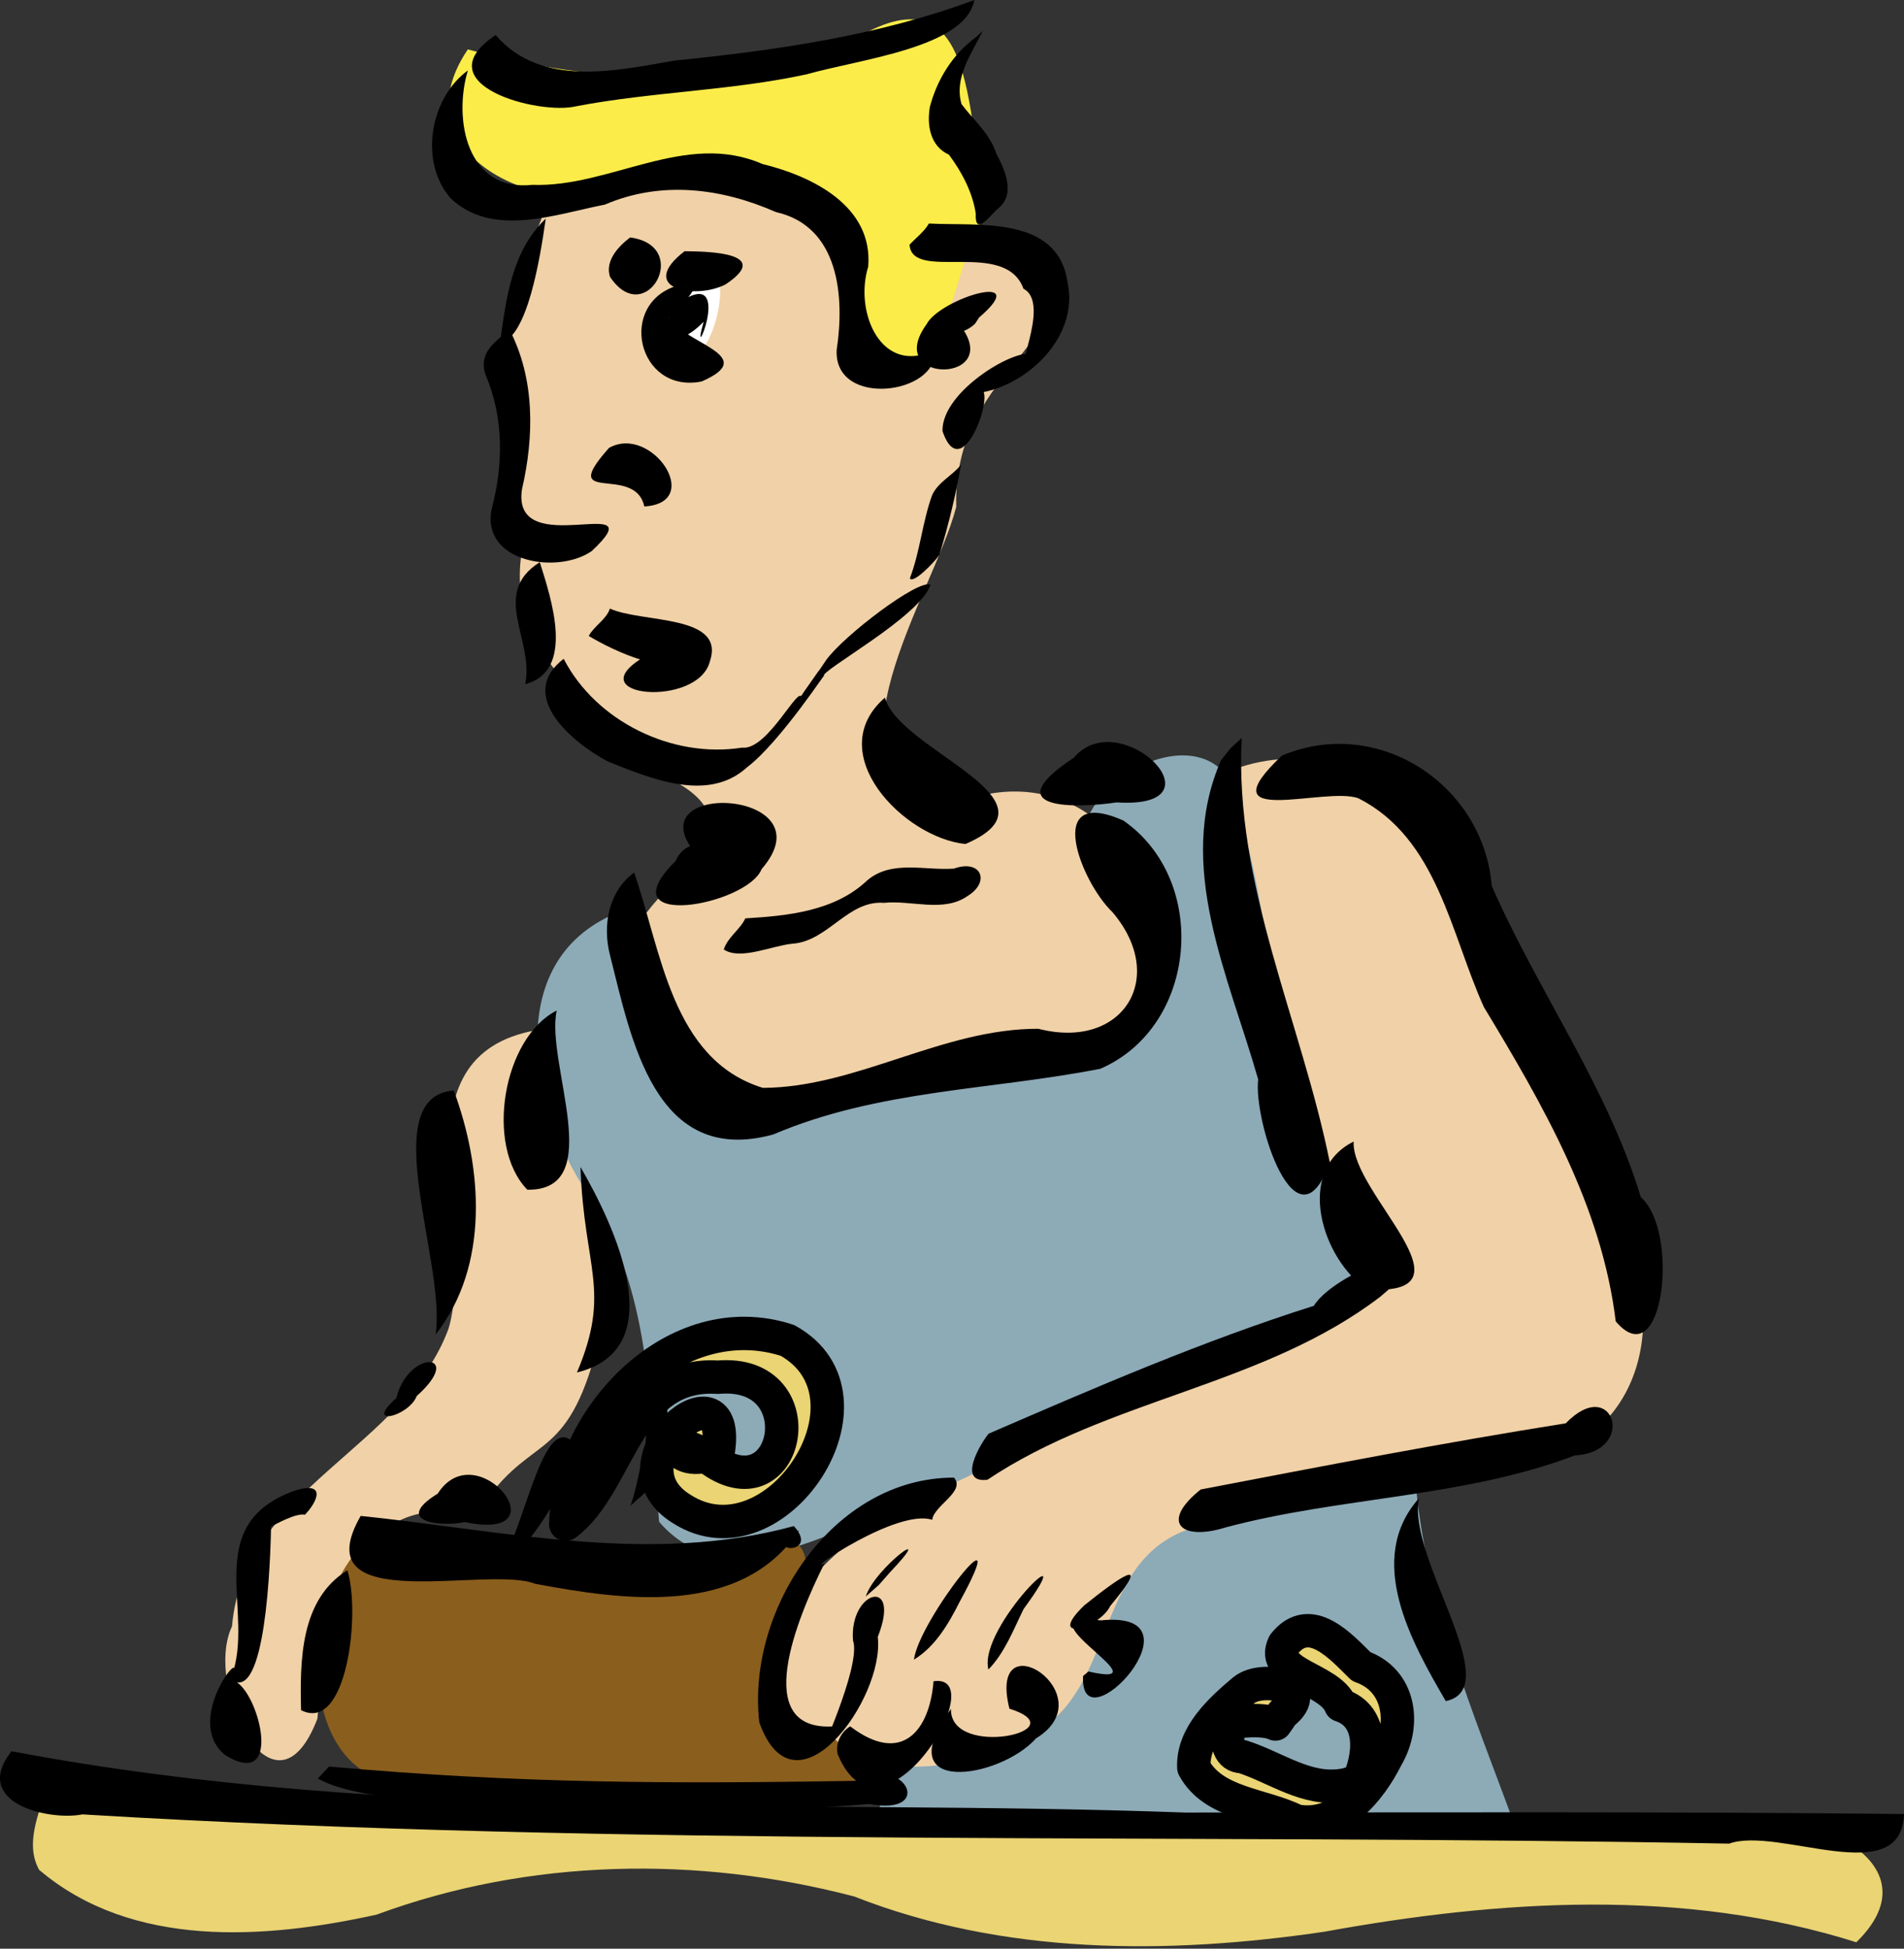
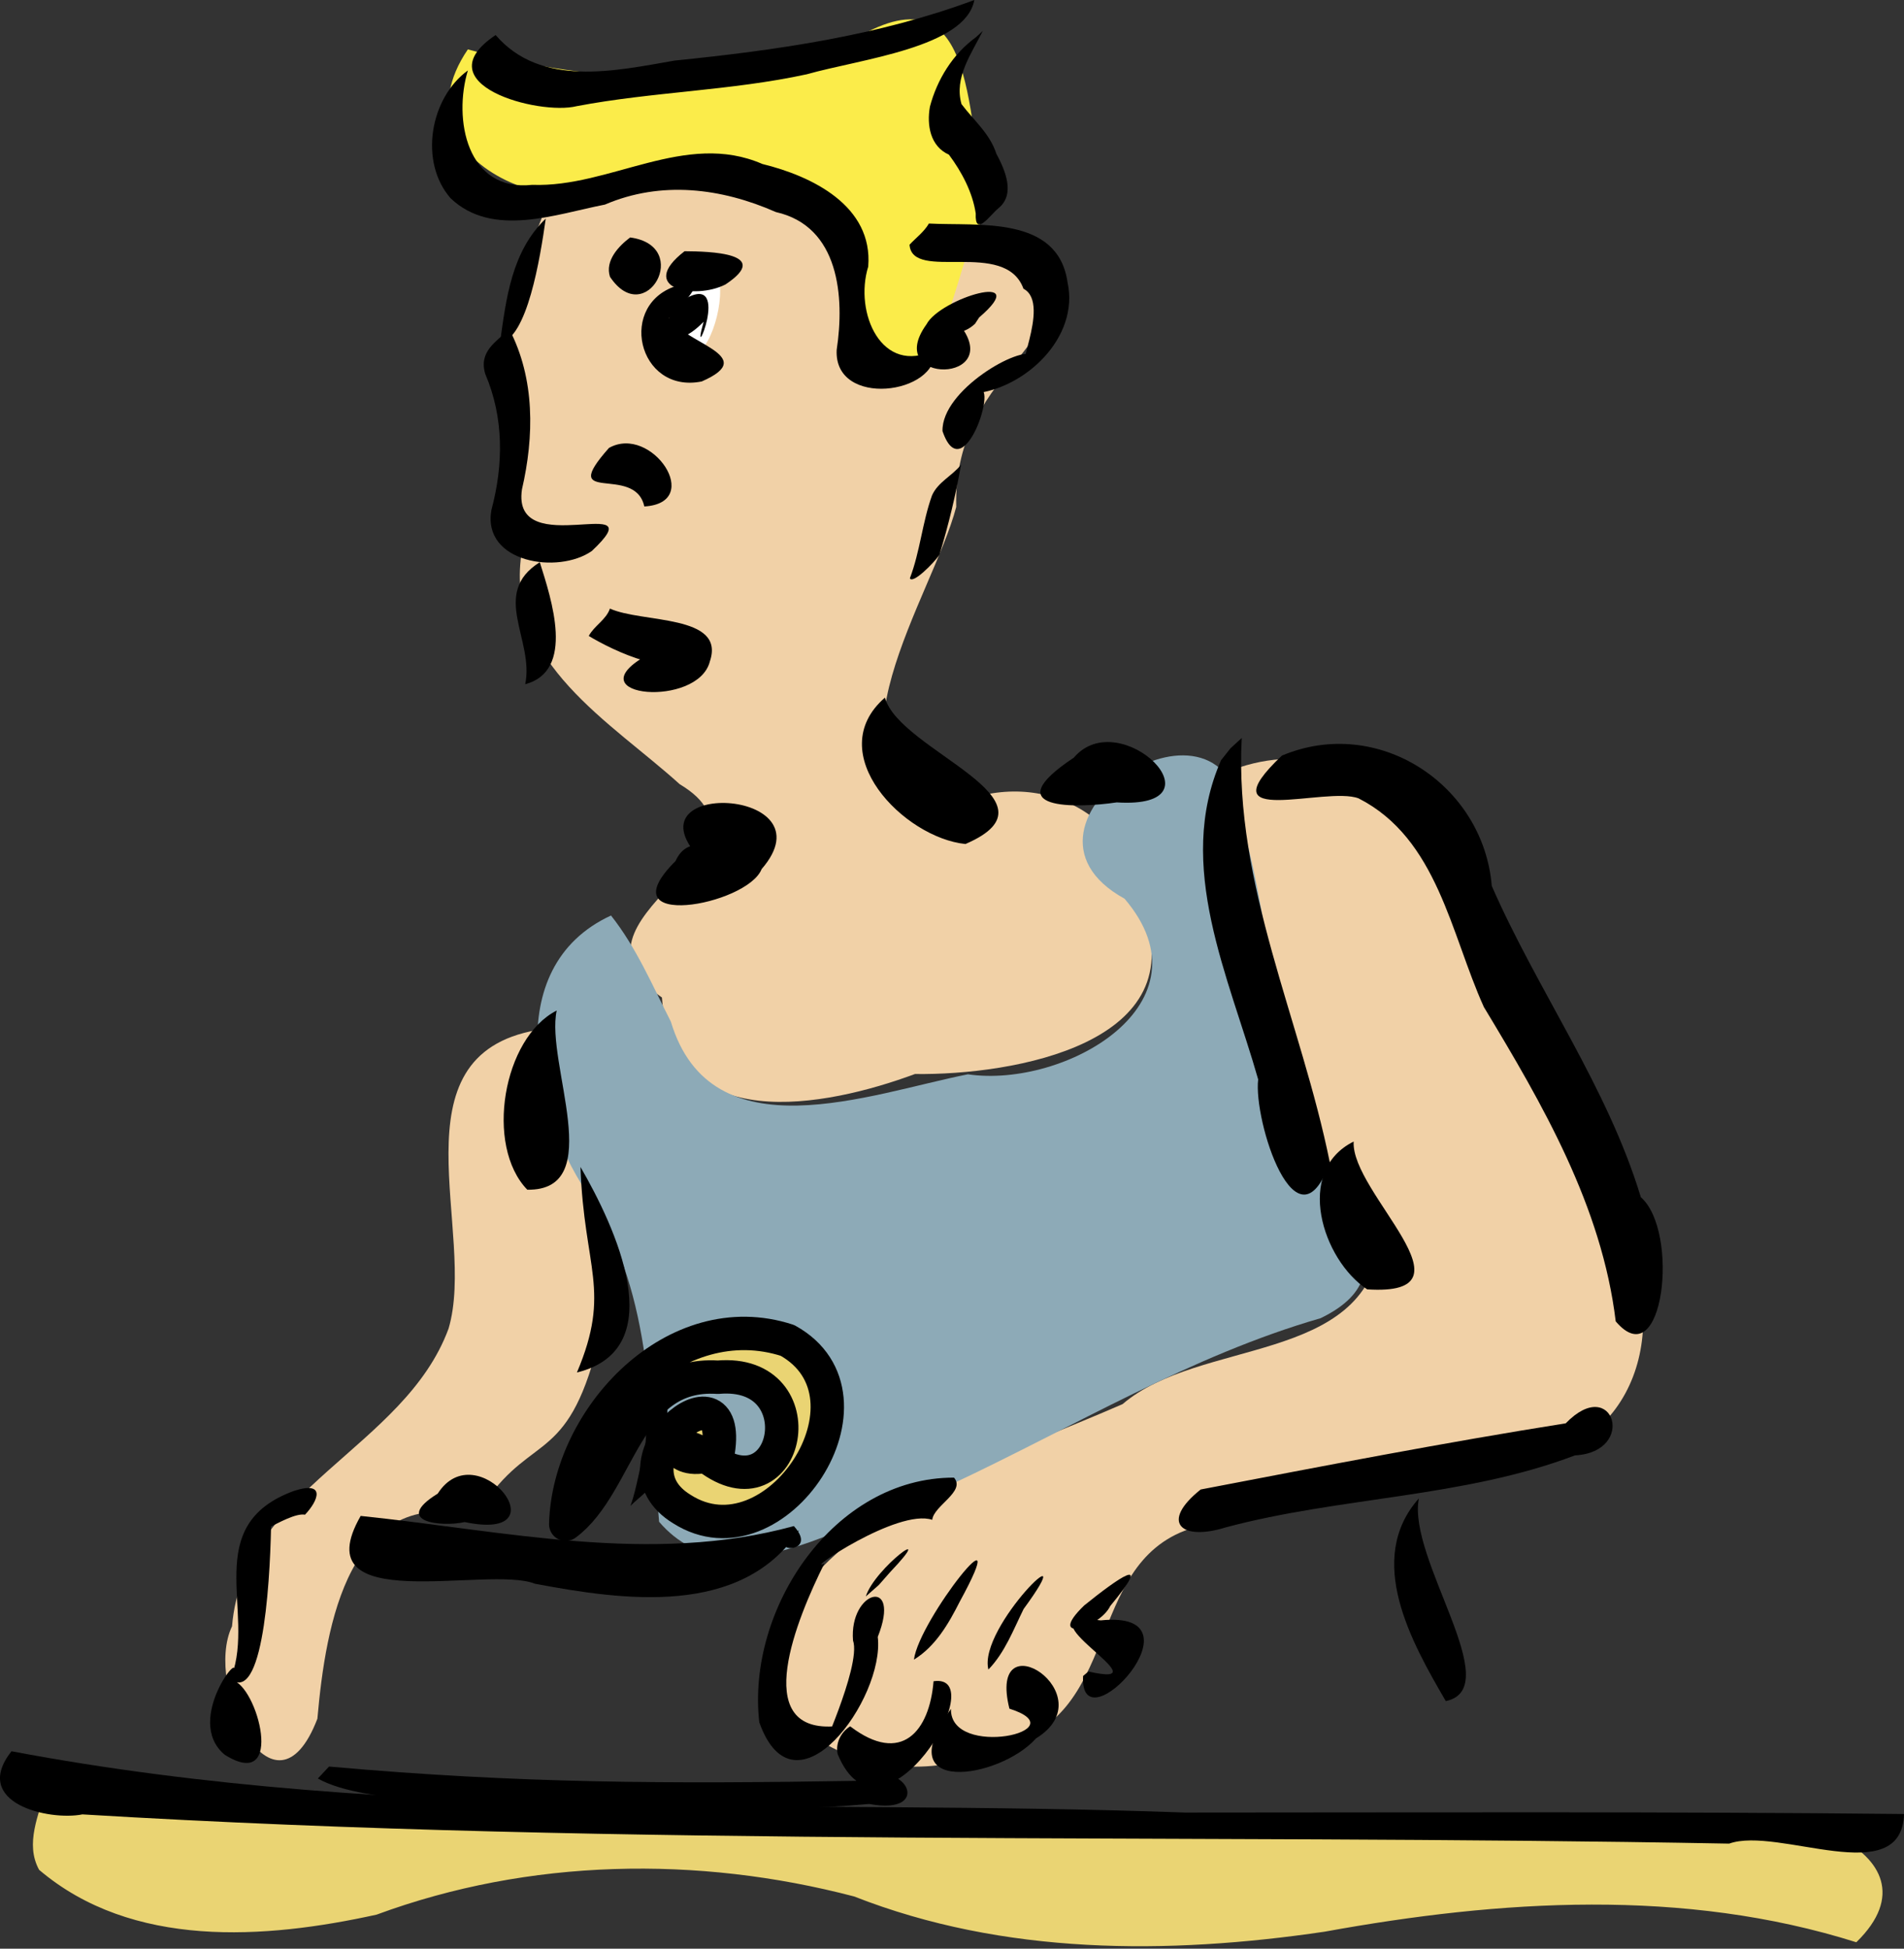
<svg xmlns="http://www.w3.org/2000/svg" viewBox="0 0 570 583.36" version="1.0">
  <rect x="0" y="0" width="570" height="583.36" fill="#333333" stroke="none" />
  <g fill-rule="evenodd">
    <path d="M165.067 58.355c-14.78 33.44-20.63 72.38-8.99 107.68-4.67 32.25 26.98 50.23 47.39 68.71 33.48 20.07-39.73 40.1-5.3 63.87 2.97 42.02 49.25 32.74 75.75 22.9 29.37.4 84.57-9.14 67.74-50.09-3.99-31.41-35.46-42.57-59.91-28.44-38.2-13.86-2.48-64.39 4.52-91.23-1.06-43.87 43.23-48.79 22.37-78.07-53.06-5.83-16.48 45.29-48.37 30.14-3.77-31.91-31.95-60.098-68.24-50.16-8.91 2.05-17.7 4.81-26.96 4.69zM160.777 308.355c-43.9 7.67-17.97 60.58-26.49 89.37-13.21 35.88-61.381 47.83-64.826 89.13-8.653 18.03 12.646 61.28 25.556 27.66 2.49-28.22 9.4-70.33 47.44-60.6 15.18-25.25 26.15-14.43 35.6-48.05 14.81-28.52-3.95-59.53-13.14-86.87-1.38-3.54-2.76-7.09-4.14-10.64z" fill="#f1d1a7" />
-     <path d="M423.637 441.925c2.75 36.69 17.53 70.84 30 105l-190.72 3.57c-1.83-37.08 37.76-53.26 55.59-80.22 29.64-24.56 70.8-16.4 105.13-28.35z" fill="#8daab7" />
    <path d="M367.207 231.205c5.99 49.11 15.59 100.36 46.05 140.78-4.76 36.55-54.07 28.58-77.19 48.35-35.47 15.51-76.67 27.95-100.05 60.79-19.94 39.87 33.79 58.37 62.97 41.51 37.34-7.53 25.06-54.09 57.12-64.93 32.25-14.95 68.81-14.36 103-20.77 34.98-7.19 41.37-48.27 22.16-73.68-16.83-40.07-31.6-81.06-51.2-119.9-16.93-14.3-41.85-21.25-62.86-12.15z" fill="#f1d1a7" />
    <path d="M182.917 274.065c-33.66 15.55-23.13 60.94-5.68 85.16 18.38 29.24 17.15 63.92 20.08 96.34 22.47 26.22 61.25-3.7 87.74-11.34 36.49-17.11 71.47-38.41 110.3-49.61 30.83-14.93-1.21-38.46-5.81-58.68-8.06-29.08-9.49-59.84-17.5-88.76-2.86-48.6-76.71-.87-35.38 21.87 26.85 31.51-17.92 56.81-46.91 52.56-29.39 5.81-76.84 24.38-88.92-15.76-5.52-10.83-10.32-22.18-17.92-31.78z" fill="#8daab7" />
    <path d="M13.634 535.495c164.42 14.94 329.68 8.56 494.51 12.6 20.8-12.12 75.69 5.96 47.58 33.34-51.63-16.29-106.64-12.72-159.15-3.17-47 6.94-96.08 7.05-140.87-10.54-46.92-12.29-97.32-11.4-142.96 5.44-33.43 7.36-73.149 10.27-101.03-13.41-4.321-7.86-.01-16.48 1.917-24.26z" fill="#ead473" />
-     <path d="M106.487 464.785c-17.71 21.44-16.82 71.57 19.64 69.55 31.03-1.43 62.57 2.18 93.84.35 14.27-2.01 55.95 6.82 28.54-15.23-37.4-4.03 20.21-68.92-26.24-58.52-38.28 3.27-77.25 2.24-115.78 3.85z" fill="#8a5e1d" />
    <path d="M140.067 14.78c-24.32 35.765 35.01 56.645 59.48 36.415 33.3-7.159 60.59 25.33 60.2 54.89 28.23 11.95 24.15-31.97 36.85-42.88-8.35-20.349-1.63-71.665-36.95-53.64-36.83 17.918-80.82 15.869-119.58 5.215z" fill="#fbec4a" />
    <path d="M201.487 84.785c27.73-25.34 7.28 48.71.01 9.45-.01-3.15-.01-6.3-.01-9.45z" fill="#fff" />
  </g>
  <path d="M3.435 524.255c116 21.89 234.21 14.07 351.34 18.35 71.74-.02 143.48-.32 215.23.44-.7 22.99-37.68 3.59-52.35 8.86-164.32-3.07-328.81 1.16-492.98-8.75-10.012 2-33.438-3.39-21.242-18.9zM107.977 453.805c42.9 4.45 87.02 14.75 129.68 3.04 8.41 9.28-11.51 7.86 1.58 1.26-17.36 26.06-52.66 20.97-79.1 16-13.98-5.61-69.71 10.29-52.16-20.3z" />
-   <path d="M103.997 470.075c3.99 12.66-.07 48.9-13.87 41.88-.34-14.7-.3-33.15 13.87-41.88zM148.007 470.625c8.79-8.24 14.41-52.99 25.18-36.89-5.44 13.93-12.72 27.99-25.18 36.89zM118.657 418.525c3.68-14.8 20.73-13.72 6.1-.61-2.39 6.2-16.11 9.45-6.1.61zM130.407 399.505c3.25-21.35-18.19-71.16 5.43-73.06 8.63 23.23 10.74 52.5-5.43 73.06zM295.967 429.185c32-13.84 64.07-27.75 97.35-38.27 6.95-11.25 45.6-24.35 19.98-2.79-34.98 26.79-81.35 30.55-117.7 54.86-9.22 1.12-2.08-10.84.37-13.8zM189.837 261.205c8.14 23.22 11.13 55.98 38.53 64.46 28.04-.11 53.8-17.78 82.49-17.69 25.31 6.51 38.88-15.32 22.16-34.94-9.34-8.85-20.92-38.06 3.27-27.41 25.86 17.95 22.29 61.68-6.87 74.32-32.81 6.44-66.44 6.25-97.93 19.67-35.53 9.75-42.53-28.63-48.88-53.72-2.27-8.85-.49-18.98 7.23-24.69z" />
  <path d="M321.477 226.805c13.89-16.3 45.92 15.49 12.84 13.4-11.91 1.77-36.73 2.48-12.84-13.4zM371.737 220.925c-2.32 44.08 17.81 84.71 26.37 127.07-10 27.88-22.92-12.53-21.45-24.86-8.68-30.62-25.01-63.91-11.11-95.56l2.83-3.57 3.36-3.08zM166.657 302.515c-3.4 15.79 15.31 53.99-8.8 53.64-12.78-13.21-7.3-45.45 8.8-53.64zM202.237 257.765c6.44-14.43 28.32 9.21 7.93-.12-24.19-24.69 39.17-22.08 17.84 2.53-4.3 10.91-46.87 18.56-25.77-2.41zM264.927 208.835c4.21 15.96 54.85 30.59 24.1 43.83-18.44-1.87-43.21-27.23-24.1-43.83z" />
  <path d="M383.767 226.195c28.76-12.11 60.31 8.66 62.83 39.04 13.82 31.55 34.6 60.07 44.62 93.16 11.73 10.25 6.81 54.02-7.52 37.17-4.15-34.46-21.93-65.04-39.47-94.1-9.93-21.92-13.88-50.4-37.5-62.46-9.7-3.77-46.38 9.36-22.96-12.81zM359.447 445.895c36.36-6.97 72.71-14.01 109.29-19.81 14.28-14.79 21.47 8.59 2.76 9.6-33.52 12.71-70.11 12.36-104.54 21.55-13.4 4.21-19.81-1.52-7.51-11.34zM405.247 341.735c-.93 15.34 38.42 46.46 4.05 44.25-13.4-8.79-21.87-35.41-4.05-44.25zM279.087 454.975c-10.4-3.49-38.63 15.99-32.3 13.08-8.23 16.49-22.16 50.22 2.65 48.76-6.47 13.41 8.68-17.98 5.93-25.72-1.18-15.02 14.64-19.33 7.41-1.07 2.17 18.43-24.83 55.61-35.47 25.55-3.86-33.92 22.31-73.32 58.3-73.23 3.56 4.15-6.11 8.4-6.52 12.63z" />
  <path d="M259.197 477.915c2.63-8.48 21.87-22.64 7.31-7.31l-3.42 3.88-3.89 3.43zM254.517 516.795c15.37 11.71 23.76 1.44 24.96-13.5 18.29-2.68-15.57 53.64-28.7 21.83-.73-3.31 1.01-6.63 3.74-8.33zM273.607 496.825c1.5-11.98 30.87-48.78 13.67-17.28-3.31 6.55-7.23 13.33-13.67 17.28z" />
  <path d="M284.687 511.585c-.33 15.06 38.54 6.59 17.5-.08-6.83-27.47 29.15-4.13 7.97 8.9-10.9 12.22-44.66 17.42-25.47-8.82zM295.897 499.795c-3.22-12.73 29.3-43.73 10.54-18.12-3.09 6.26-5.6 13.02-10.54 18.12zM325.837 500.375c24.6 5.63-23.1-18.72 3.7-15.3 32.36-3.32-6.52 38.7-5.29 16.65l1.08-.91.51-.44z" />
  <path d="M324.577 480.605c10.19-8.22 21.02-15.8 7.8.17-3.33 6.82-19.46 11.09-7.8-.17zM91.307 453.435c-5.4-1-21.181 11.76-10.11.6-.16 15.19-1.85 55.35-11.749 48.95 7.589 1.36 16.189 33.74-2.136 22.35-12.817-10.59 6.857-33.81 2.018-23.52 7.207-19.35-9.584-45.21 18.727-55.52 9.66-3.09 7.18 3.03 3.25 7.14zM173.777 349.345c10.19 17.56 27.68 54.47-1.06 61.52 10.39-24.53 2.1-31.12 1.06-61.52zM131.037 447.135c11.8-18.44 37.95 14.78 8.07 8.51-6.86 1.58-21.81-.03-8.07-8.51zM424.767 448.555c-3.55 18.07 26.47 56.82 8.06 60.69-10.16-17.46-24.31-42.35-8.06-60.69zM98.507 528.835c57.14 5.1 101.54 5.19 157.81 4.28 14.52-8.13 23.88 10.65 3.89 6.92-32.55 2.99-60.78 0-93.95 1.78-20.33-3-56.62-1.21-71.1-9.4l3.35-3.58z" />
-   <path d="M381.817 516.095c-4.93-2.38-17.06.16-17.02.15 5.63-6.91-1.11 9.48 7.09 9.62 10.02 3.17 19.33 10.47 30.35 8.55 4.41-.61 10.6-5.47 4.09-.44 3.75-7.6 5.33-20.11-4.96-23.51-3.32-8.14-21.41-9.24-16.97-18.28 7.8-9.9 17.19.92 23.1 6.7 11.71 4.1 13.4 17.32 7.65 27.11-5.07 10.14-14.46 21.53-27.2 19.13-10.03-5.05-24.64-5.07-30.55-15.98-.45-9.75 8.19-17.45 14.96-23.17 5.71-4.56 21.68-.92 11.62 7l-1.06 1.57-1.1 1.55z" stroke-linejoin="round" stroke="#000" stroke-linecap="round" stroke-width="10" fill="#ead473" />
-   <path d="M223.137 274.925c12.69-.77 26.67-2.13 36.37-11.27 7.31-6.36 17.37-2.97 26.08-3.63 8.07-2.91 11.08 3.93 4.02 8.24-7.16 4.99-16.77 1.15-24.96 2.01-10.9-.85-16.75 11.56-27.52 12.24-6.28.66-15.48 5.01-20.45 1.73 1.17-3.7 4.84-5.9 6.46-9.32zM168.747 197.215c9.72 18.85 32.65 29.88 53.36 26.6 7.85 1.01 17.49-20.06 17.96-14.64-6.77 7.85 7.25-11.33 4.46-7.61 7.8-10.02-3.5 5.17 2.75-3.89 5.12-7.26 27.76-24.49 31.29-22.62-3.14 9.67-33.46 25.95-31.92 27.36 2.09-3.53-12.88 19.64-23.05 27.32-11.75 10.69-29.09 3.22-41.69-1.81-10.5-5.57-27.45-19.72-13.16-30.71z" />
  <path d="M182.597 182.185c9.58 4.37 34.68 1.66 29.93 15.76-3.49 14.12-40.15 10.75-19.63-1.34 4.33.94 18.09-3.19 17.7-.17-8.79 7.33-27.14-1.73-34.34-6.05 1.64-3.08 5.19-4.84 6.34-8.2zM152.487 98.585c7.72 14.87 7.43 32.09 3.77 47.93-3.27 22.11 40.53-.02 20.92 18.43-10.04 7.05-32.93 3.56-30.06-12.29 3.63-13.57 3.75-27.62-1.84-40.69-2.03-6.75 3.23-9.65 7.21-13.38z" />
  <path d="M182.307 134.095c12.73-7.18 28.69 16.46 10.58 17.52-2.81-12.98-26.27.15-10.58-17.52zM161.597 168.305c3.49 11.12 10.66 32.53-4.37 36.53 2.8-13.25-10.54-27.16 4.37-36.53zM278.087 66.915c14.81.8 38.6-2.49 41.5 17.58 3.64 16.63-12.8 31.9-28.15 33.35 9.03-8.37-2.74 30.3-9.28 11.21-.32-12.3 23.43-25.83 27.2-22.69-8.1 9.48 5.9-15.36-2.96-19.93-5.47-15.07-33.31-1.92-34.11-13.18 1.95-2.09 4.34-3.82 5.8-6.34z" />
  <path d="M291.907 96.905c-7.19 6.96-18.96-1.43-5.03-.24 14.99 18.16-22.78 18.83-9.52.44 4.09-7.84 32.31-16.25 15.77-2.07l-1.22 1.87zM202.567 93.615c-8.84 7.46-7.58-5.68-2.73.75 3.85 8.43 28.33 11.9 10.24 19.83-19.25 3.87-25.57-23.68-6.81-28.85 10.52-3.67.79 5.42-.7 8.27z" />
  <path d="M204.937 75.205c7.38.06 26.5.48 12.26 9.94-9.24 4.74-26.67 1.19-12.26-9.94z" />
  <path d="M204.977 89.515c14.78-8.52 1.2 22.64 5.67 6.8-9.96 10.29-16.51 3.08-5.67-6.8zM188.647 71.085c18.86 2.53 4.6 27.78-6.04 11.77-1.55-4.78 2.56-9.16 6.04-11.77z" />
  <path d="M140.067 21.088c-4.39 14.54-.38 36.397 19.28 34.247 23.29.86 45.85-16.286 68.88-6.244 14.85 3.624 33.18 12.534 31.69 30.724-4.27 13.78 4.03 32.8 19.86 24.97 1.36 13.31-30.21 17.49-29.3-.05 2.4-15.79.82-36.98-18.2-41.25-16.32-7.2-34.35-9.46-51.18-2.24-14.76 2.87-33.63 10.04-46.19-1.88-9.53-10.879-6.19-30.024 5.16-38.277z" />
  <path d="M148.377 10.491c13.57 15.776 35.74 10.75 53.55 7.647 30.44-3.088 60.97-7.394 89.76-18.138-2.62 14.225-33.92 17.64-50.16 22.236-22.69 4.934-46.08 5.217-68.87 9.543-11.42 2.862-46.2-6.62-24.28-21.288zM294.227 9.231c-3.36 6.797-8.67 13.951-6.38 21.933 3.65 4.881 8.45 8.756 10.42 14.824 2.57 4.837 5.87 12.157.58 16.397-2.41 1.96-7.04 8.82-6.74 1.52-.95-6.36-4.2-12.47-8.03-17.606-5.58-2.491-6.67-8.814-5.69-14.351 2.16-8.173 6.87-15.788 13.76-20.787l1.05-.951 1.03-.979zM287.687 139.135c-1.55 9.1-3.78 18.17-6.45 26.95-1.78 2.61-7.98 8.79-8.85 7.04 3.06-8.03 3.73-16.75 6.62-24.79 1.76-4.04 6.03-5.85 8.68-9.2zM163.377 65.455c-1.67 11.84-5.56 35.87-13.7 37.19 1.86-13.29 3.46-27.33 13.7-37.19zM195.697 402.585c1.12 5.68 4.24 10.94 3.89 16.86 1.02 7.27-1.71 14.24-3 21.28-.46 4.66-4.91 7.04-7.85 10.08 1.21-3.21 2.38-8.8 3.26-13.03 1.37-4.25 1.75-8.68 1.19-13.11.37-4.54-2.07-8.54-2.91-12.86-2.41-3.89 3.45-5.97 5.07-8.85l.35-.37z" />
  <path d="M169.367 456.285c.85-32.09 32.87-65.93 66.37-55.02 30.38 16.85-3.55 68.33-31.56 50.52-23.32-14.19 15.28-45.54 10.84-17.27-12.76 6.29-16.86-7.1-3.16 1.72 24.3 18.59 33.17-26.6 3.05-23.95-27.58-1.81-29.36 31.99-45.54 44z" stroke-linejoin="round" stroke="#000" stroke-linecap="round" stroke-width="10" fill="#ead473" />
</svg>